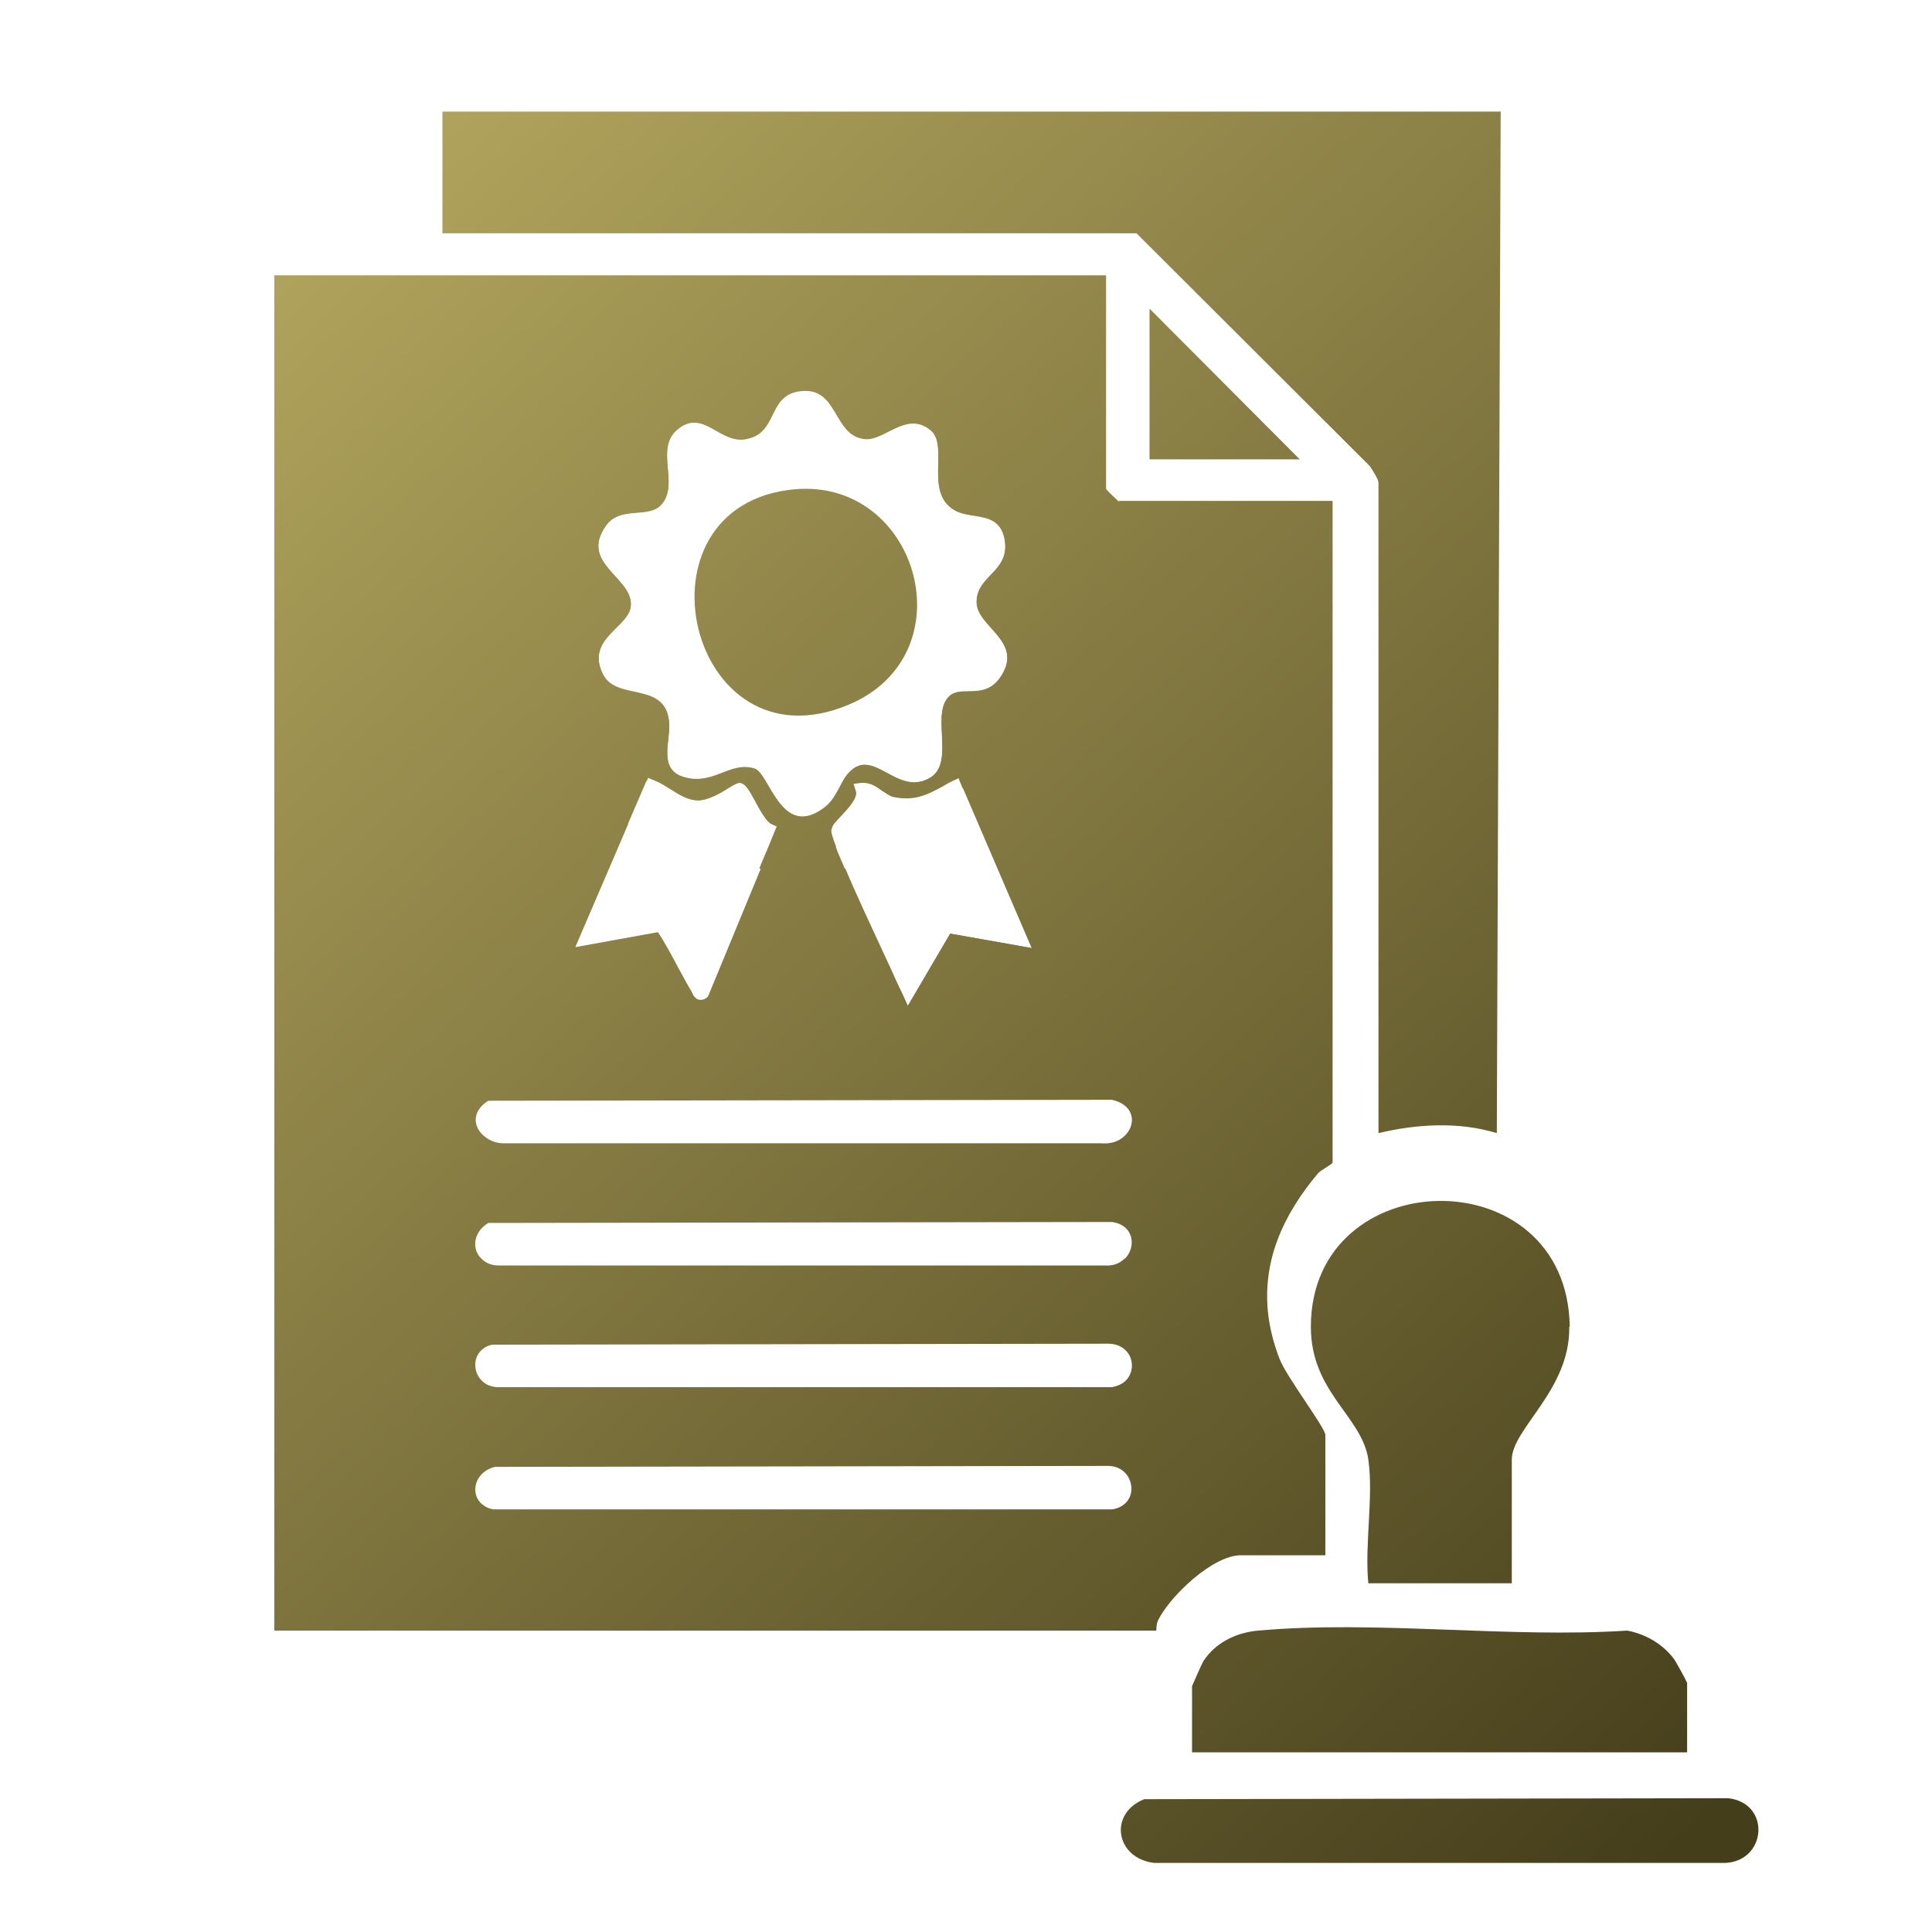
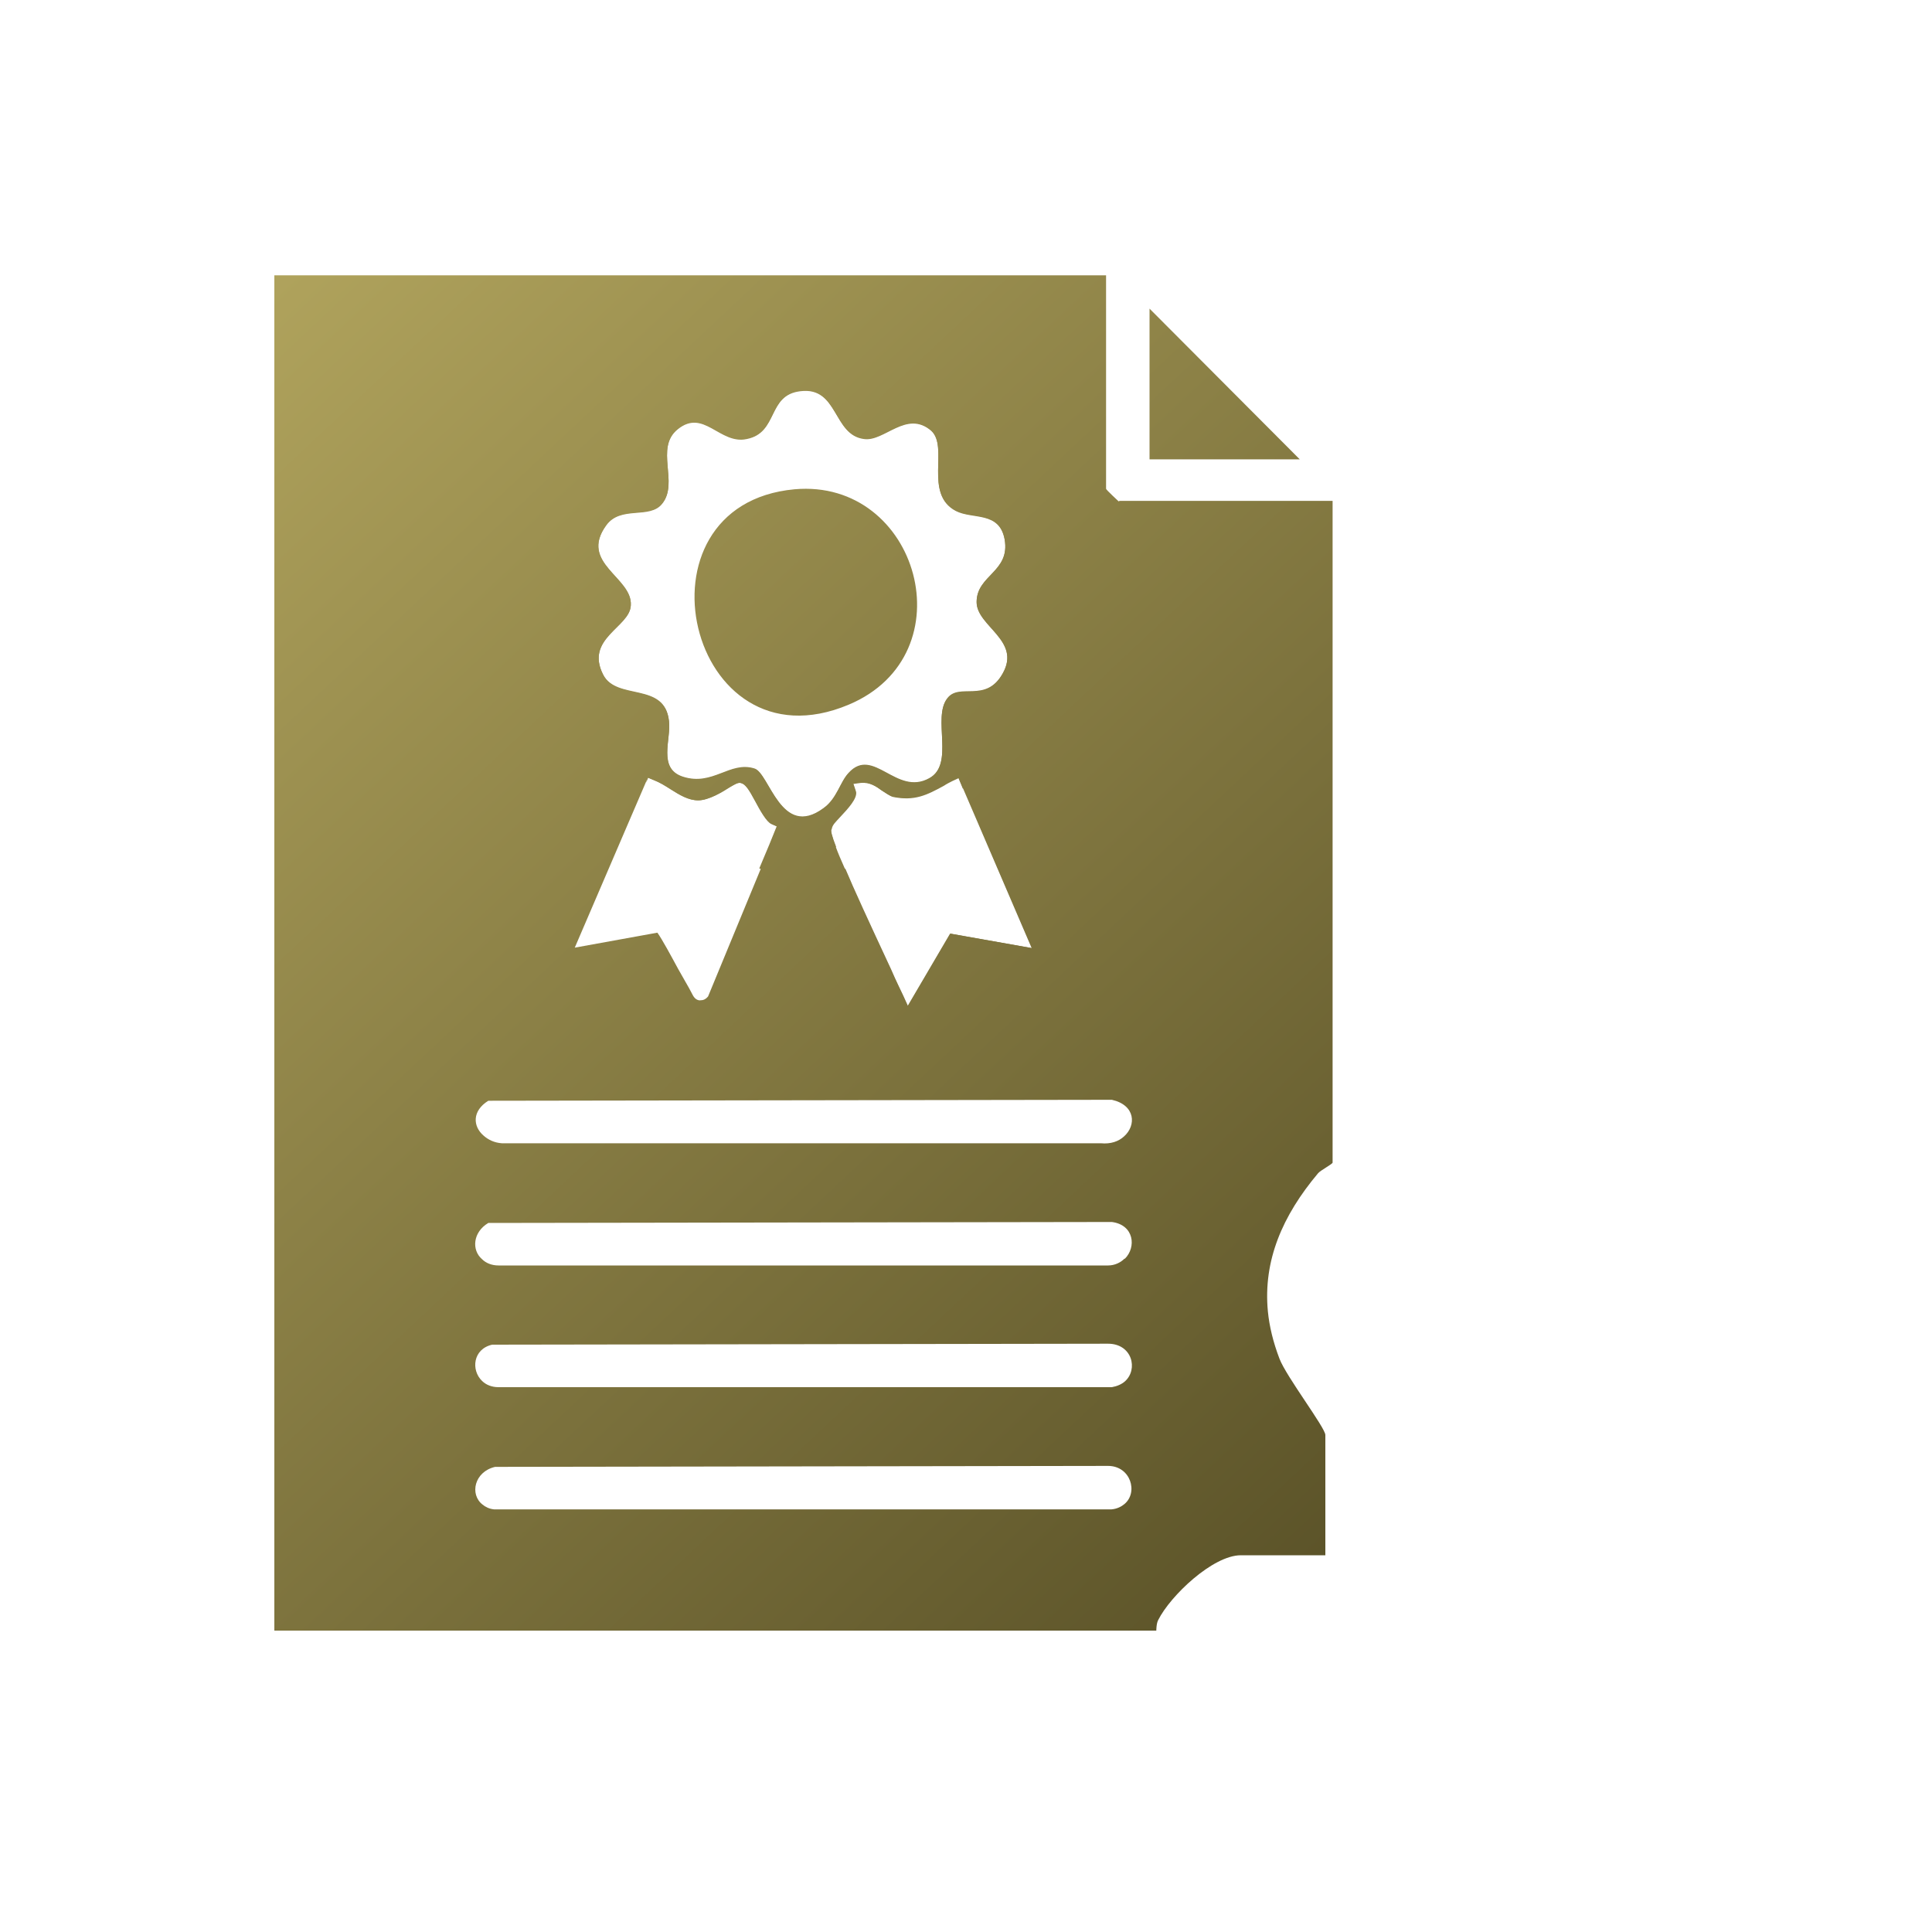
<svg xmlns="http://www.w3.org/2000/svg" xmlns:xlink="http://www.w3.org/1999/xlink" id="Layer_1" data-name="Layer 1" viewBox="0 0 40 40">
  <defs>
    <style>
      .cls-1 {
        fill: url(#linear-gradient-2);
      }

      .cls-2 {
        fill: url(#linear-gradient-4);
      }

      .cls-3 {
        fill: url(#linear-gradient-3);
      }

      .cls-4 {
        fill: url(#linear-gradient-5);
      }

      .cls-5 {
        fill: url(#linear-gradient-8);
      }

      .cls-6 {
        fill: url(#linear-gradient-7);
      }

      .cls-7 {
        fill: url(#linear-gradient-9);
      }

      .cls-8 {
        fill: url(#linear-gradient-6);
      }

      .cls-9 {
        fill: url(#linear-gradient);
      }
    </style>
    <linearGradient id="linear-gradient" x1="2" y1="8.26" x2="32.31" y2="40.55" gradientUnits="userSpaceOnUse">
      <stop offset="0" stop-color="#b1a45d" />
      <stop offset="1" stop-color="#453e1b" />
    </linearGradient>
    <linearGradient id="linear-gradient-2" x1="3.22" y1="7.12" x2="33.53" y2="39.41" xlink:href="#linear-gradient" />
    <linearGradient id="linear-gradient-3" x1="6.46" y1="4.08" x2="36.76" y2="36.37" xlink:href="#linear-gradient" />
    <linearGradient id="linear-gradient-4" x1="13.98" y1="-2.98" x2="44.28" y2="29.31" xlink:href="#linear-gradient" />
    <linearGradient id="linear-gradient-5" x1="13.8" y1="-2.81" x2="44.1" y2="29.48" xlink:href="#linear-gradient" />
    <linearGradient id="linear-gradient-6" x1="5.71" y1="4.78" x2="36.02" y2="37.07" xlink:href="#linear-gradient" />
    <linearGradient id="linear-gradient-7" x1="2.49" y1="7.81" x2="32.79" y2="40.1" xlink:href="#linear-gradient" />
    <linearGradient id="linear-gradient-8" x1="7.64" y1="2.97" x2="37.94" y2="35.26" xlink:href="#linear-gradient" />
    <linearGradient id="linear-gradient-9" x1="2.89" y1="7.43" x2="33.19" y2="39.72" xlink:href="#linear-gradient" />
  </defs>
-   <path class="cls-9" d="M35.71,38.57h-11.81c-.8-.09-.96-1.02-.21-1.32l12.09-.02c.89.1.8,1.31-.07,1.34Z" />
-   <path class="cls-1" d="M34.93,34.83v1.45h-10.25v-1.37s.19-.44.23-.51c.25-.39.68-.6,1.14-.64,2.43-.22,5.18.16,7.64,0,.38.07.74.28.97.59.04.06.26.45.26.48Z" />
-   <path class="cls-3" d="M32.49,27.47c.02,1.31-1.19,2.11-1.19,2.75v2.56h-2.97c-.08-.8.11-1.79,0-2.56-.13-.9-1.19-1.39-1.19-2.75,0-3.42,5.31-3.53,5.36,0Z" />
-   <path class="cls-2" d="M31.07,2.3l-.08,21.16c-.79-.24-1.65-.19-2.45,0v-13.47c0-.06-.13-.27-.18-.34l-4.83-4.82h-14.37v-2.52h21.9Z" />
  <polygon class="cls-4" points="26.91 9.51 23.8 9.51 23.8 6.39 26.91 9.51" />
  <path class="cls-8" d="M22.13,21.08l-1.96-.35-1.02,1.74-.12-.25c-.04-.1-.15-.32-.29-.62-1.25-2.68-1.45-3.21-1.43-3.34.02-.09.08-.16.19-.28.18.43.48,1.08.95,2.09.11.26.21.45.25.54l.1.22.88-1.5,1.69.3-1.1-2.56.09-.05,1.76,4.07Z" />
-   <path class="cls-6" d="M16.02,18.19l-1.67,4.06c-.05.06-.12.09-.18.09h-.03c-.11-.03-.16-.14-.18-.2-.06-.11-.18-.32-.31-.56-.15-.28-.4-.73-.5-.87l-1.99.36,1.75-4.06.1.04-1.1,2.56,1.71-.31c.09.12.3.5.43.75.11.2.21.39.27.48.02.05.06.15.16.17h.03c.05,0,.11-.02.16-.08l1.09-2.64c.05.07.1.13.15.15l.12.05Z" />
  <path class="cls-5" d="M20.79,12.8c0-.65.81-.72.67-1.51-.12-.67-.76-.47-1.16-.68-.77-.41-.15-1.53-.59-1.92-.59-.51-1.13.26-1.62.19-.75-.09-.61-1.26-1.53-1.15-.79.09-.51,1-1.28,1.15-.66.14-1.04-.74-1.66-.23-.55.45.03,1.29-.37,1.79-.31.39-1,.03-1.35.52-.66.92.63,1.25.59,1.92-.03.52-1.11.79-.66,1.67.33.63,1.48.16,1.58,1.1.02.16-.01.36-.03.55l.04-.1.12.05c.13.05.24.12.35.19.19.12.37.23.57.23h0c.22,0,.51-.18.65-.27.12-.07.17-.1.23-.09.1.02.17.13.31.39.09.17.23.42.33.46l.11.05-.15.37c.25.37.59.68,1.16.26.09-.06.15-.13.21-.21-.09-.23-.11-.33-.1-.37.01-.09.08-.15.19-.27.13-.14.36-.38.31-.52l-.05-.15.15-.02c.19-.02.33.08.44.16.08.05.16.11.23.13.45.09.7-.04,1.05-.23.06-.04.12-.07.18-.1l.13-.06.1.24c.02-.43-.1-.95.12-1.23.29-.39.92.13,1.33-.59.45-.8-.62-1.14-.62-1.72ZM20.76,13.95c-.35.63-.9.18-1.15.52-.31.4.16,1.36-.37,1.65-.68.38-1.16-.67-1.67-.11-.18.19-.24.53-.52.73-.88.65-1.12-.73-1.43-.82-.51-.16-.86.37-1.48.17-.53-.17-.24-.78-.29-1.16-.09-.81-1.08-.41-1.36-.95-.39-.76.55-.99.57-1.44.04-.58-1.08-.87-.51-1.66.3-.42.9-.12,1.16-.45.35-.43-.16-1.15.32-1.54.54-.44.87.32,1.43.2.66-.13.42-.91,1.11-.99.79-.1.67.91,1.32.99.42.06.88-.61,1.39-.17.37.34-.16,1.31.51,1.66.35.18.9,0,1.01.59.12.68-.58.74-.58,1.3,0,.5.93.79.54,1.48Z" />
  <path class="cls-7" d="M16.45,10.13c-3.48.32-2.21,5.86,1.12,4.46,2.48-1.04,1.45-4.69-1.12-4.46ZM16.45,10.13c-3.48.32-2.21,5.86,1.12,4.46,2.48-1.04,1.45-4.69-1.12-4.46ZM16.45,10.13c-3.48.32-2.21,5.86,1.12,4.46,2.48-1.04,1.45-4.69-1.12-4.46ZM16.45,10.13c-3.48.32-2.21,5.86,1.12,4.46,2.48-1.04,1.45-4.69-1.12-4.46ZM16.45,10.13c-3.48.32-2.21,5.86,1.12,4.46,2.48-1.04,1.45-4.69-1.12-4.46ZM16.45,10.13c-3.48.32-2.21,5.86,1.12,4.46,2.48-1.04,1.45-4.69-1.12-4.46ZM16.45,10.13c-3.48.32-2.21,5.86,1.12,4.46,2.48-1.04,1.45-4.69-1.12-4.46ZM16.45,10.13c-3.48.32-2.21,5.86,1.12,4.46,2.48-1.04,1.45-4.69-1.12-4.46ZM16.45,10.13c-3.48.32-2.21,5.86,1.12,4.46,2.48-1.04,1.45-4.69-1.12-4.46ZM16.45,10.13c-3.48.32-2.21,5.86,1.12,4.46,2.48-1.04,1.45-4.69-1.12-4.46ZM23.16,10.38s-.26-.24-.26-.26v-4.42H5.68v28.06h18.26s0-.15.04-.22c.25-.5,1.13-1.34,1.71-1.34h1.75v-2.49c0-.15-.81-1.21-.95-1.58-.13-.34-.21-.67-.24-.98-.1-1.05.3-1.98,1.04-2.86.05-.06.3-.19.3-.22v-13.7h-4.41ZM23.28,26.06c-.08.08-.2.14-.34.14h-12.62c-.14,0-.26-.05-.34-.13-.22-.19-.19-.56.13-.75l12.91-.02c.46.06.51.52.27.76ZM23.27,23.53c-.11.1-.27.16-.48.14h-12.4c-.15-.01-.28-.07-.38-.16-.22-.19-.24-.51.1-.72l12.91-.02c.49.11.51.53.25.76ZM15.75,17.99l-1.09,2.64c-.05.06-.1.08-.16.08h-.03c-.1-.02-.13-.12-.16-.17-.05-.1-.16-.28-.27-.48-.13-.24-.34-.63-.43-.75l-1.71.31,1.1-2.56.37-.86.04-.1.12.05c.13.05.24.12.35.19.19.12.37.23.57.23h0c.22,0,.51-.18.65-.27.12-.07.17-.1.23-.09.1.02.17.13.31.39.09.17.23.42.33.46l.11.05-.15.37-.21.5ZM14.03,8.88c.54-.44.87.32,1.43.2.66-.13.42-.91,1.11-.99.79-.1.67.91,1.32.99.42.06.88-.61,1.39-.17.37.34-.16,1.31.51,1.66.35.18.9,0,1.01.59.12.68-.58.74-.58,1.3,0,.5.93.79.54,1.48-.35.63-.9.18-1.15.52-.31.4.16,1.36-.37,1.65-.68.38-1.16-.67-1.67-.11-.18.19-.24.53-.52.73-.88.65-1.12-.73-1.43-.82-.51-.16-.86.37-1.48.17-.53-.17-.24-.78-.29-1.16-.09-.81-1.08-.41-1.36-.95-.39-.76.55-.99.57-1.44.04-.58-1.08-.87-.51-1.66.3-.42.9-.12,1.16-.45.35-.43-.16-1.15.32-1.54ZM17.22,17.17c.01-.09.08-.15.19-.27.13-.14.36-.38.31-.52l-.05-.15.15-.02c.19-.02.33.08.44.16.08.05.16.11.23.13.45.09.7-.04,1.05-.23.06-.04.12-.07.18-.1l.13-.06.1.24h0s.31.72.31.72l1.1,2.56-1.69-.3-.88,1.5-.1-.22c-.04-.09-.13-.28-.25-.54-.47-1-.77-1.66-.95-2.09-.08-.18-.14-.32-.18-.43-.09-.23-.11-.33-.1-.37ZM10.19,27.84l12.75-.02c.5,0,.63.53.35.78-.07.06-.16.1-.27.12h-12.7c-.14,0-.26-.05-.34-.13-.23-.22-.19-.66.21-.75ZM10.26,30.37l12.68-.02c.47,0,.63.55.34.79-.06.05-.15.1-.27.11h-12.78c-.1-.01-.18-.05-.24-.1-.27-.21-.17-.68.26-.78ZM17.57,14.59c2.48-1.04,1.45-4.69-1.12-4.46-3.48.32-2.21,5.86,1.12,4.46ZM16.45,10.13c-3.48.32-2.21,5.86,1.12,4.46,2.48-1.04,1.45-4.69-1.12-4.46ZM16.45,10.13c-3.48.32-2.21,5.86,1.12,4.46,2.48-1.04,1.45-4.69-1.12-4.46ZM16.45,10.13c-3.48.32-2.21,5.86,1.12,4.46,2.48-1.04,1.45-4.69-1.12-4.46ZM16.45,10.13c-3.48.32-2.21,5.86,1.12,4.46,2.48-1.04,1.45-4.69-1.12-4.46ZM16.45,10.13c-3.48.32-2.21,5.86,1.12,4.46,2.48-1.04,1.45-4.69-1.12-4.46ZM16.45,10.13c-3.48.32-2.21,5.86,1.12,4.46,2.48-1.04,1.45-4.69-1.12-4.46ZM16.45,10.13c-3.48.32-2.21,5.86,1.12,4.46,2.48-1.04,1.45-4.69-1.12-4.46ZM16.45,10.13c-3.48.32-2.21,5.86,1.12,4.46,2.48-1.04,1.45-4.69-1.12-4.46Z" />
</svg>